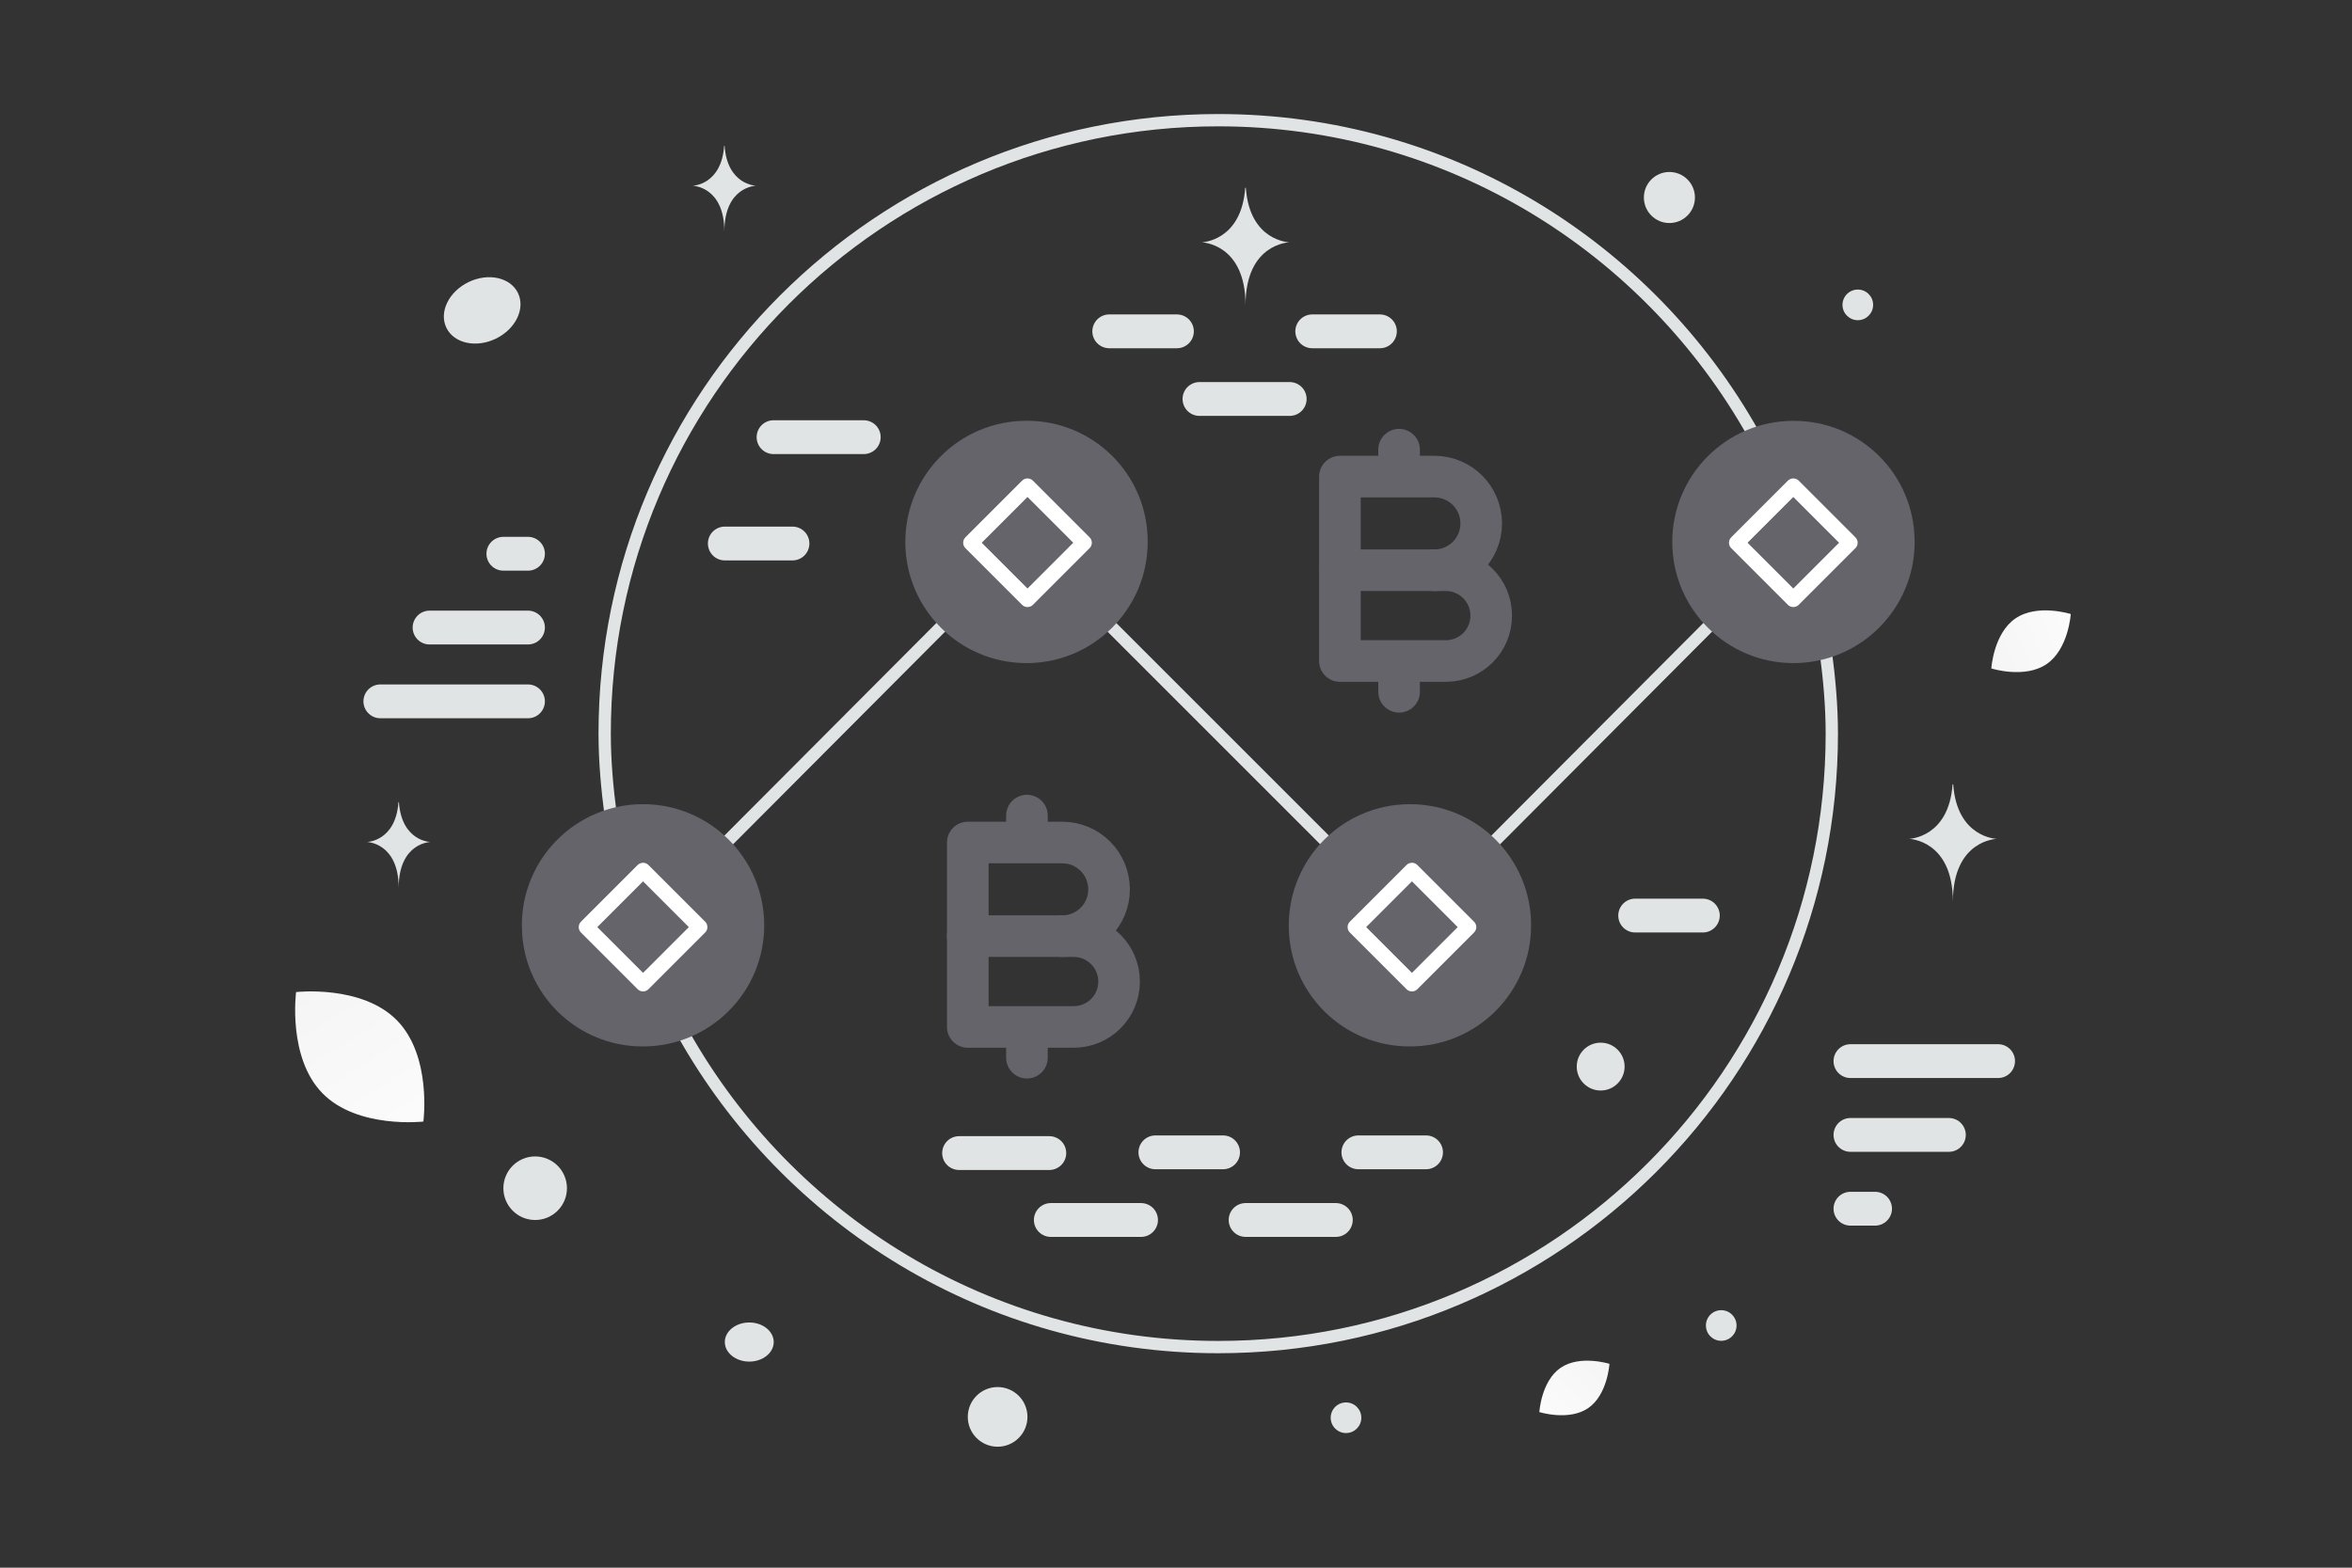
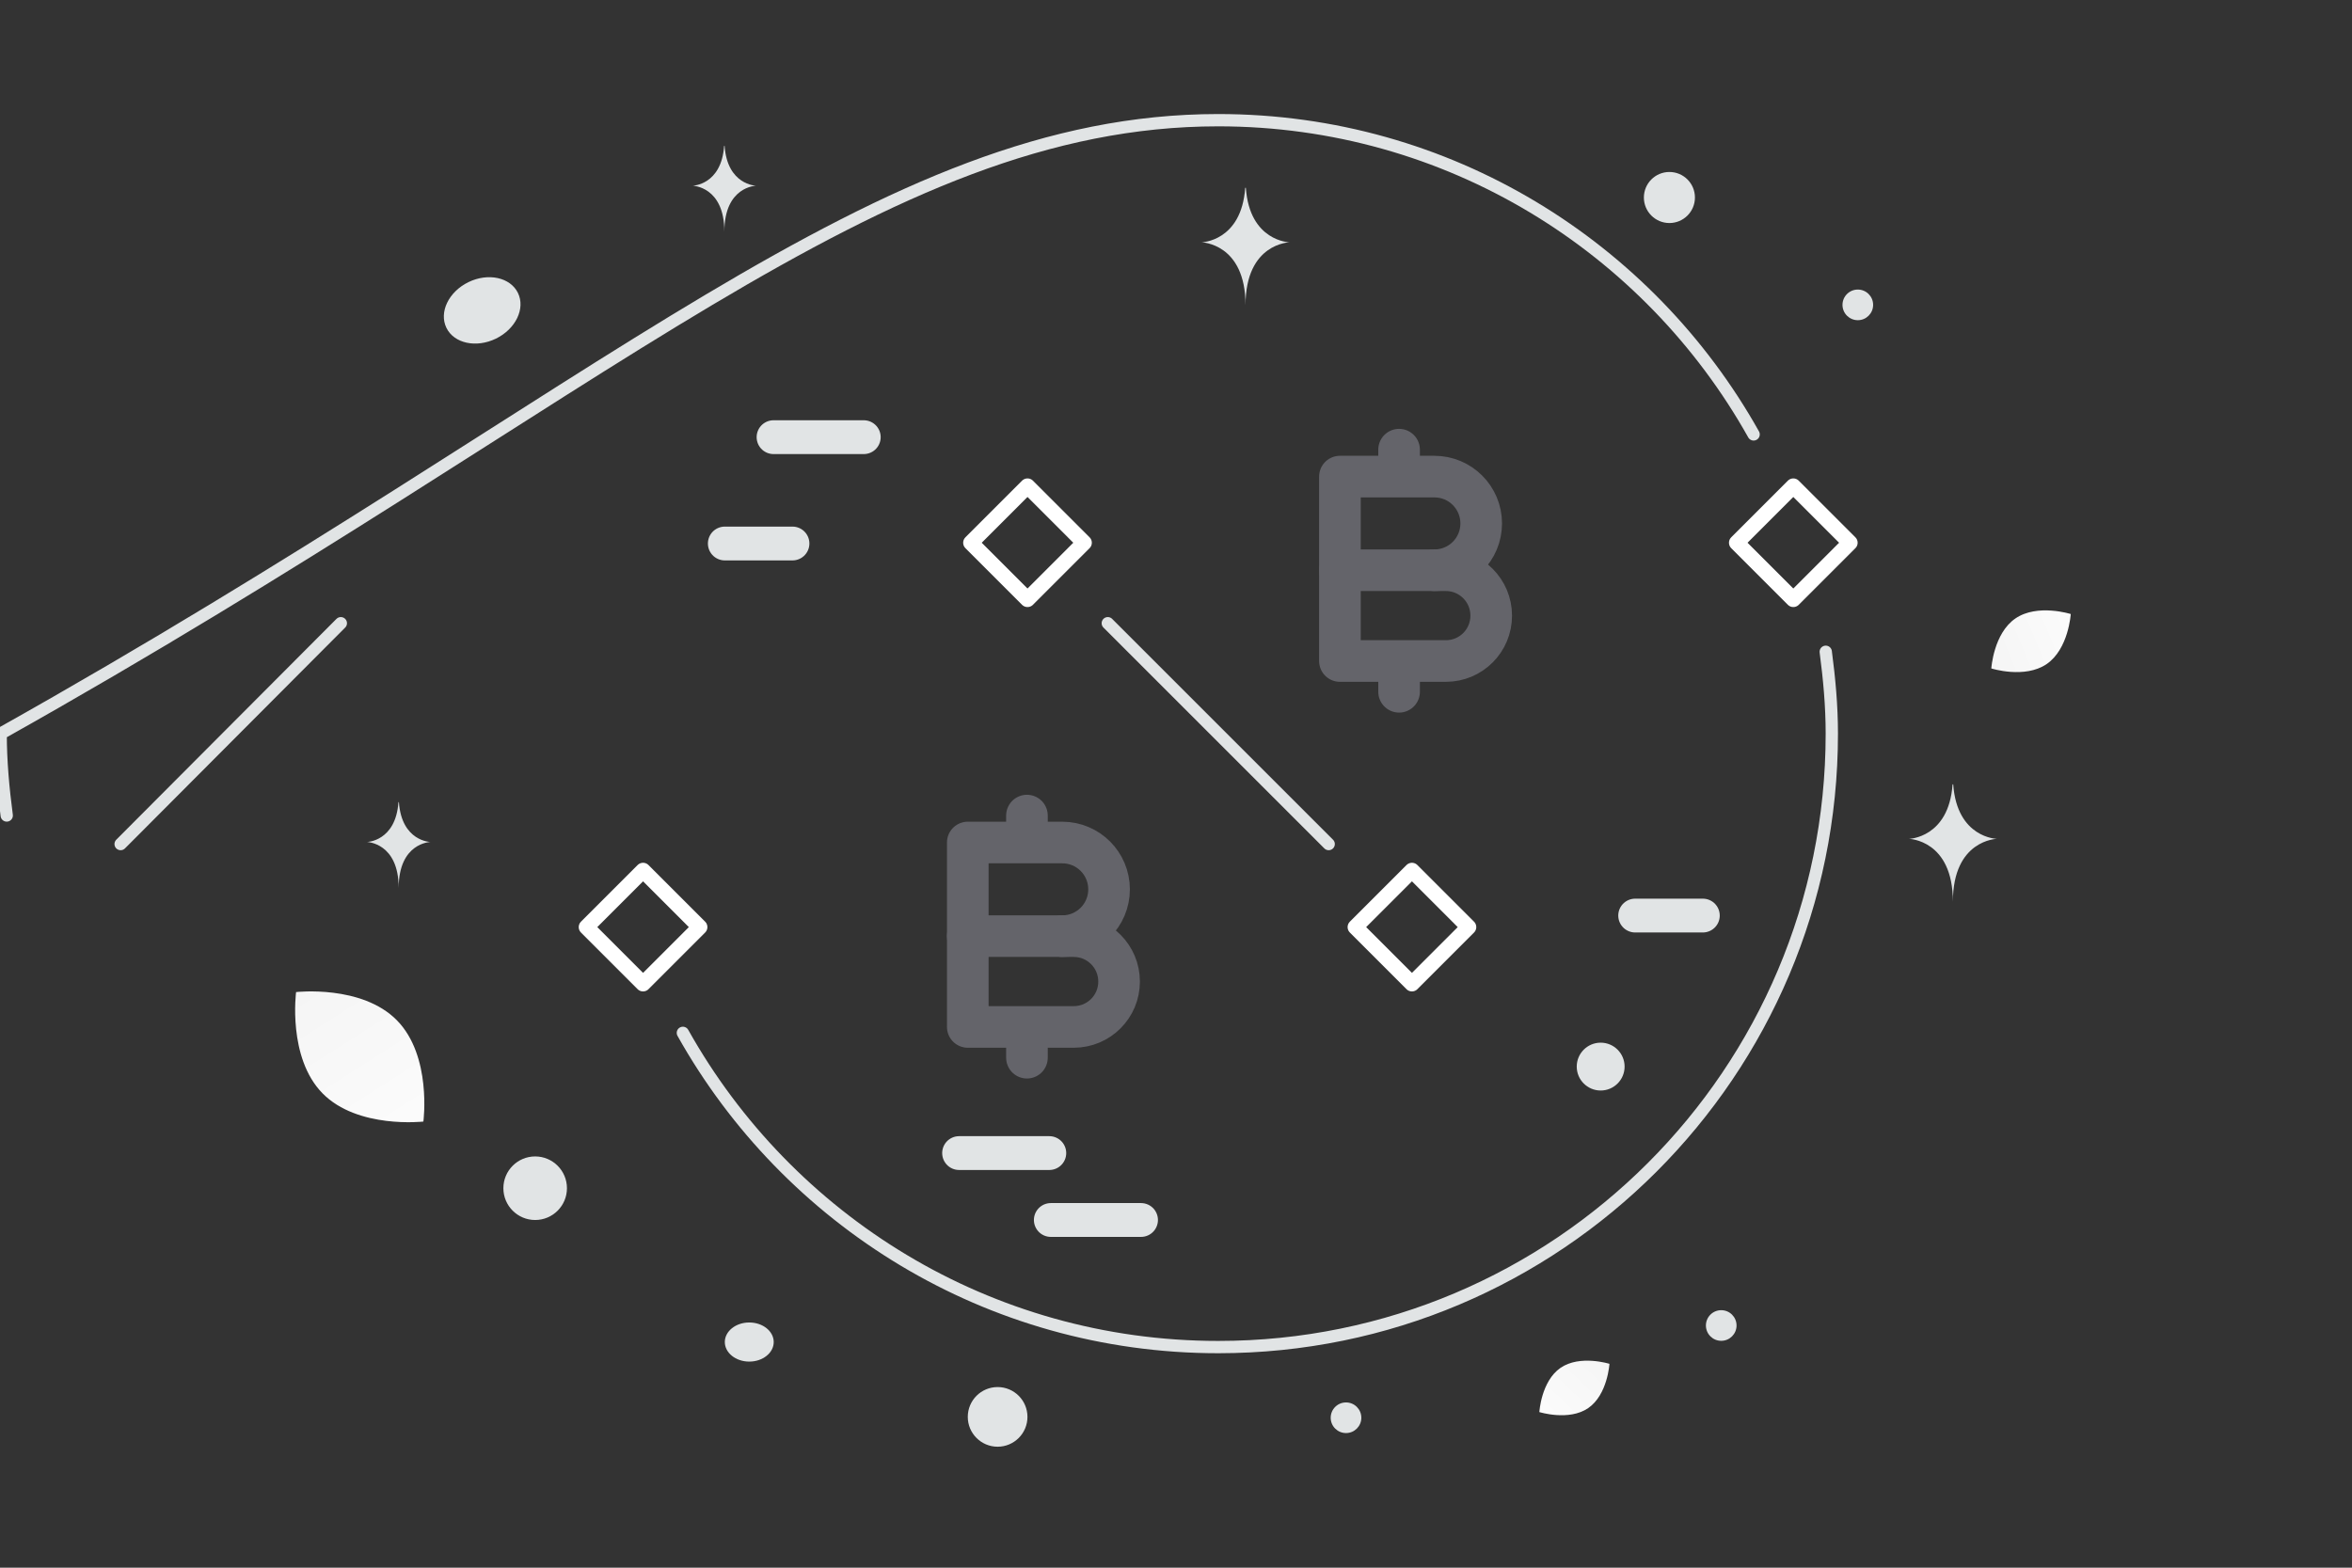
<svg xmlns="http://www.w3.org/2000/svg" width="900" height="600" viewBox="0 0 900 600" fill="none">
  <rect x="0" y="0" width="900" height="600" fill="#333333" stroke="none" />
  <path fill="transparent" d="M0 0h900v600H0z" />
-   <path d="M508.423 323.045 423.9 238.523m146.868 84.522 84.261-84.522m-377.741 84.522 84.261-84.522m-127.846 73.591c-1.357-10.278-2.322-20.687-2.322-31.33C231.381 151.105 336.486 46 466.165 46c88.044 0 164.688 48.548 204.862 120.262M261.302 395.305c40.174 71.713 116.818 120.261 204.862 120.261 129.679 0 234.784-105.105 234.784-234.783 0-10.644-.965-21.053-2.322-31.331" stroke="#E1E4E5" stroke-width="4.707" stroke-linecap="round" stroke-linejoin="round" />
-   <path fill-rule="evenodd" clip-rule="evenodd" d="M495.513 354.141c0-24.287 19.695-44.009 44.009-44.009 24.313 0 44.009 19.696 44.009 44.009s-19.696 44.009-44.009 44.009c-24.235.104-43.931-19.435-44.009-43.67v-.339zm-58.697-146.714c0 24.287-19.695 44.009-44.009 44.009-24.313 0-44.035-19.696-44.035-44.009 0-24.339 19.696-44.035 44.035-44.035 24.235-.104 43.931 19.435 44.009 43.67v.365zm293.48 0c0 24.287-19.695 44.009-44.009 44.009-24.313 0-44.035-19.696-44.035-44.009s19.696-44.009 44.009-44.009c24.235-.105 43.931 19.435 44.009 43.67.026.104.026.208.026.339zM202.033 354.141c0-24.287 19.695-44.009 44.009-44.009 24.313 0 44.035 19.696 44.035 44.009s-19.696 44.009-44.009 44.009c-24.235.104-43.931-19.435-44.009-43.67-.026-.104-.026-.209-.026-.339z" fill="#64646a" stroke="#64646a" stroke-width="4.707" stroke-linecap="round" stroke-linejoin="round" />
+   <path d="M508.423 323.045 423.9 238.523m-377.741 84.522 84.261-84.522m-127.846 73.591c-1.357-10.278-2.322-20.687-2.322-31.33C231.381 151.105 336.486 46 466.165 46c88.044 0 164.688 48.548 204.862 120.262M261.302 395.305c40.174 71.713 116.818 120.261 204.862 120.261 129.679 0 234.784-105.105 234.784-234.783 0-10.644-.965-21.053-2.322-31.331" stroke="#E1E4E5" stroke-width="4.707" stroke-linecap="round" stroke-linejoin="round" />
  <path clip-rule="evenodd" d="M553.261 252.991h-40.537V218.24h40.526c9.609 0 17.37 7.783 17.37 17.37v0c.011 9.619-7.75 17.381-17.359 17.381z" stroke="#64646a" stroke-width="15.926" stroke-linecap="round" stroke-linejoin="round" />
  <path d="M512.724 218.251v-35.844h36.152c9.895 0 17.911 8.016 17.911 17.932v0c0 9.896-8.016 17.912-17.911 17.912m-13.512-46.152v10.267m0 82.399v-11.583" stroke="#64646a" stroke-width="15.926" stroke-linecap="round" stroke-linejoin="round" />
  <path clip-rule="evenodd" d="M410.861 393.037h-40.537v-34.75h40.526c9.609 0 17.37 7.782 17.37 17.37v0c.011 9.619-7.75 17.38-17.359 17.38z" stroke="#64646a" stroke-width="15.926" stroke-linecap="round" stroke-linejoin="round" />
  <path d="M370.324 358.297v-35.844h36.152c9.895 0 17.912 8.016 17.912 17.933v0c0 9.895-8.017 17.911-17.912 17.911m-13.512-46.151v10.267m0 82.399v-11.583" stroke="#64646a" stroke-width="15.926" stroke-linecap="round" stroke-linejoin="round" />
  <path d="M651.594 350.415h-25.891m-322.46-142.4h-25.891M436.62 466.924h-34.521m-.578-25.609H367m-36.479-274H296" stroke="#E1E4E5" stroke-width="12.945" stroke-linecap="round" stroke-linejoin="round" />
  <path clip-rule="evenodd" d="m393.176 186.047 21.675 21.675-21.675 21.675-21.675-21.675 21.675-21.675zM246.069 333.154l21.675 21.675-21.675 21.676-21.675-21.676 21.675-21.675zm294.215 0 21.675 21.675-21.675 21.676-21.675-21.676 21.675-21.675zm145.931-147.107 21.675 21.675-21.675 21.675-21.675-21.675 21.675-21.675z" stroke="#fff" stroke-width="5.884" stroke-linecap="round" stroke-linejoin="round" />
-   <path d="M528.023 126.811h-25.891m-51.782 0h-25.891m69.043 25.891h-34.521m86.696 288.331h-25.891m-51.782 0h-25.891m69.043 25.891h-34.522M145.543 268.427h56.49m562.54 137.693h-56.49m-506.05-165.938h-37.66m543.71 194.182h37.66m-543.71-222.427h-9.415m515.465 250.672h9.415" stroke="#E1E4E5" stroke-width="12.945" stroke-linecap="round" stroke-linejoin="round" />
  <path d="M607.751 538.908c-7.405 5.098-18.714 1.531-18.714 1.531s.703-11.831 8.112-16.924c7.405-5.098 18.71-1.536 18.71-1.536s-.703 11.831-8.108 16.929z" fill="url(#a)" />
  <path d="M783.161 254.152c8.394-5.749 9.224-19.146 9.224-19.146s-12.783-4.066-21.174 1.69c-8.395 5.749-9.227 19.138-9.227 19.138s12.782 4.067 21.177-1.682z" fill="url(#b)" />
  <path d="M123.417 418.451c13.446 13.685 38.59 10.8 38.59 10.8s3.327-25.074-10.131-38.751c-13.446-13.685-38.578-10.808-38.578-10.808s-3.327 25.074 10.119 38.759z" fill="url(#c)" />
  <circle r="11.417" transform="matrix(-1 0 0 1 381.742 542.284)" fill="#E1E4E5" />
  <circle r="9.158" transform="matrix(-1 0 0 1 612.501 408.216)" fill="#E1E4E5" />
  <circle r="5.862" transform="matrix(-1 0 0 1 710.897 116.684)" fill="#E1E4E5" />
  <circle r="5.862" transform="matrix(-1 0 0 1 515.056 542.613)" fill="#E1E4E5" />
  <circle r="5.862" transform="matrix(-1 0 0 1 658.633 507.307)" fill="#E1E4E5" />
  <circle r="12.163" transform="matrix(-1 0 0 1 204.782 454.765)" fill="#E1E4E5" />
  <ellipse rx="9.356" ry="7.485" transform="matrix(-1 0 0 1 286.709 513.638)" fill="#E1E4E5" />
  <ellipse rx="15.228" ry="12.022" transform="scale(-1 1) rotate(26.006 -349.467 -340.1)" fill="#E1E4E5" />
  <circle transform="matrix(0 1 1 0 638.805 75.592)" fill="#E1E4E5" r="9.769" />
  <path d="M747.16 300.202h.245c1.449 20.536 16.721 20.852 16.721 20.852s-16.841.329-16.841 24.057c0-23.728-16.84-24.057-16.84-24.057s15.265-.316 16.715-20.852zM476.482 71.89h.245c1.449 20.536 16.721 20.853 16.721 20.853s-16.841.328-16.841 24.057c0-23.729-16.84-24.057-16.84-24.057s15.265-.317 16.715-20.852zM277.089 55.823h.177c1.045 15.026 12.058 15.258 12.058 15.258s-12.144.24-12.144 17.603c0-17.363-12.145-17.603-12.145-17.603s11.009-.232 12.054-15.258zM152.467 307h.177c1.045 15.027 12.058 15.258 12.058 15.258s-12.144.24-12.144 17.603c0-17.363-12.145-17.603-12.145-17.603s11.009-.231 12.054-15.258z" fill="#E1E4E5" />
  <defs>
    <linearGradient id="a" x1="578.908" y1="555.634" x2="637.2" y2="494.193" gradientUnits="userSpaceOnUse">
      <stop stop-color="#fff" />
      <stop offset="1" stop-color="#EEE" />
    </linearGradient>
    <linearGradient id="b" x1="812.552" y1="230.484" x2="723.96" y2="267.081" gradientUnits="userSpaceOnUse">
      <stop stop-color="#fff" />
      <stop offset="1" stop-color="#EEE" />
    </linearGradient>
    <linearGradient id="c" x1="177.064" y1="465.197" x2="79.857" y2="312.816" gradientUnits="userSpaceOnUse">
      <stop stop-color="#fff" />
      <stop offset="1" stop-color="#EEE" />
    </linearGradient>
  </defs>
</svg>